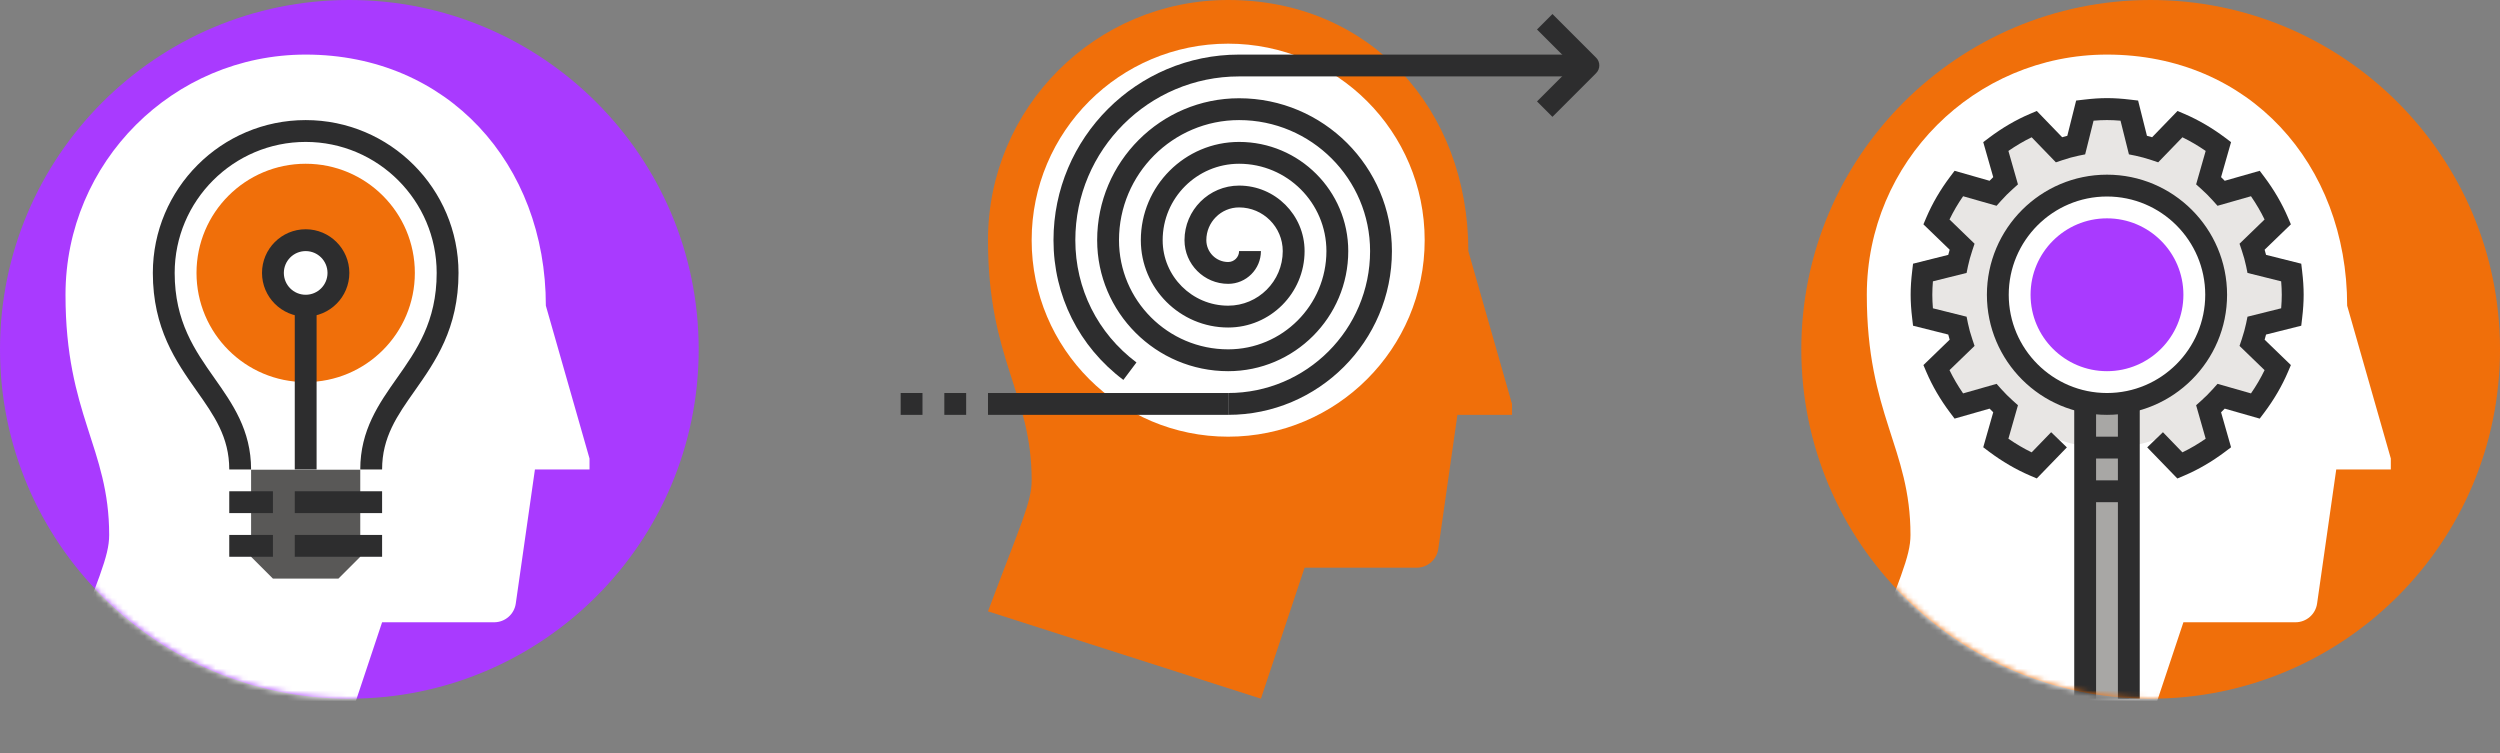
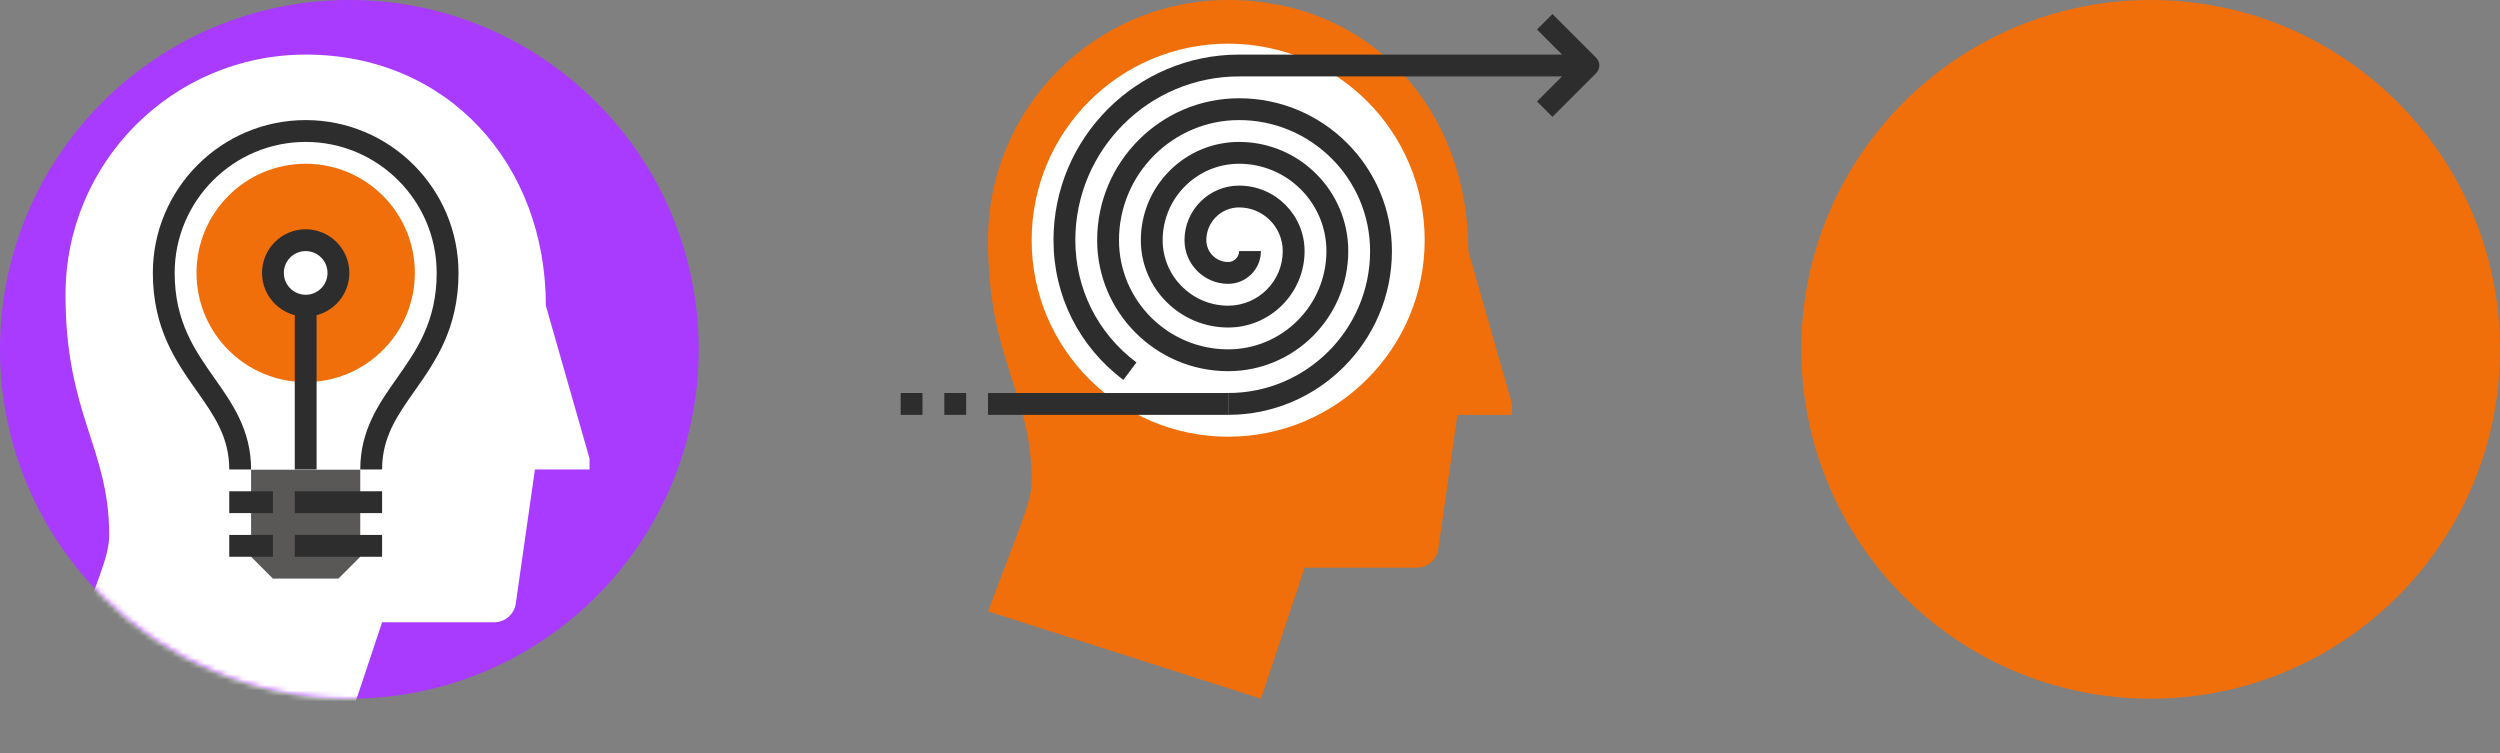
<svg xmlns="http://www.w3.org/2000/svg" width="458" height="138" viewBox="0 0 458 138" fill="none">
  <rect x="0" y="0" width="458" height="138" fill="#808080" stroke="none" />
  <g clip-path="url(#clip0_719_385)">
    <path d="M269 46C269 20 251 0 225 0C200.7 0 181 19.7 181 44C181 66 189 72 189 88C189 92 187 96 181 112L231 128L239 104H259.53C261.52 104 263.21 102.54 263.49 100.57L267 76H277V74L269 46Z" fill="#F06F0A" />
    <path d="M225 80C244.882 80 261 63.882 261 44C261 24.118 244.882 8 225 8C205.118 8 189 24.118 189 44C189 63.882 205.118 80 225 80Z" fill="white" />
    <path d="M225 76V72C239.34 72 251 60.34 251 46C251 32.77 240.23 22 227 22C214.87 22 205 31.87 205 44C205 55.03 213.97 64 225 64C234.93 64 243 55.92 243 46C243 37.18 235.82 30 227 30C219.28 30 213 36.28 213 44C213 50.62 218.38 56 225 56C230.51 56 235 51.51 235 46C235 41.59 231.41 38 227 38C223.69 38 221 40.69 221 44C221 46.2 222.79 48 225 48C226.1 48 227 47.1 227 46H231C231 49.31 228.31 52 225 52C220.59 52 217 48.41 217 44C217 38.49 221.49 34 227 34C233.62 34 239 39.38 239 46C239 53.72 232.72 60 225 60C216.18 60 209 52.82 209 44C209 34.08 217.07 26 227 26C238.03 26 247 34.97 247 46C247 58.13 237.13 68 225 68C211.77 68 201 57.23 201 44C201 29.66 212.66 18 227 18C242.44 18 255 30.56 255 46C255 62.54 241.54 76 225 76Z" fill="#2D2D2E" />
    <path d="M205.8 69.6C197.67 63.49 193 54.16 193 44C193 25.25 208.25 10 227 10H291V14H227C210.46 14 197 27.46 197 44C197 52.89 201.08 61.06 208.2 66.4L205.8 69.6Z" fill="#2D2D2E" />
    <path d="M284.41 21.41L281.58 18.58L288.17 11.99L281.58 5.4L284.41 2.57L292.41 10.57C293.19 11.35 293.19 12.62 292.41 13.4L284.41 21.4V21.41Z" fill="#2D2D2E" />
    <path d="M225 72H181V76H225V72Z" fill="#2D2D2E" />
    <path d="M177 72H173V76H177V72Z" fill="#2D2D2E" />
    <path d="M169 72H165V76H169V72Z" fill="#2D2D2E" />
  </g>
  <path d="M64 128C99.346 128 128 99.346 128 64C128 28.654 99.346 0 64 0C28.654 0 0 28.654 0 64C0 99.346 28.654 128 64 128Z" fill="#A93AFF" />
  <mask id="mask0_719_385" style="mask-type:luminance" maskUnits="userSpaceOnUse" x="0" y="0" width="128" height="128">
    <path d="M64 128C99.346 128 128 99.346 128 64C128 28.654 99.346 0 64 0C28.654 0 0 28.654 0 64C0 99.346 28.654 128 64 128Z" fill="white" />
  </mask>
  <g mask="url(#mask0_719_385)">
    <path d="M100 56C100 30 82 10 56 10C31.7 10 12 29.7 12 54C12 76 20 82 20 98C20 102 18 106 12 122L62 138L70 114H90.53C92.52 114 94.21 112.54 94.49 110.57L98 86H108V84L100 56Z" fill="white" />
  </g>
  <path d="M66 102L62 106H50L46 102V86H66V102Z" fill="#595857" />
  <path d="M70 90H54V94H70V90Z" fill="#2D2D2E" />
  <path d="M50 90H42V94H50V90Z" fill="#2D2D2E" />
  <path d="M70 98H54V102H70V98Z" fill="#2D2D2E" />
  <path d="M50 98H42V102H50V98Z" fill="#2D2D2E" />
  <path d="M68 86C68 72 82 68 82 50C82 35.64 70.36 24 56 24C41.64 24 30 35.64 30 50C30 68 44 72 44 86H68Z" fill="white" />
  <path d="M70 86H66C66 78.81 69.41 73.96 72.71 69.28C76.3 64.19 80 58.93 80 50C80 36.77 69.23 26 56 26C42.77 26 32 36.77 32 50C32 58.93 35.71 64.19 39.29 69.28C42.59 73.96 46 78.8 46 86H42C42 80.07 39.23 76.14 36.02 71.59C32.26 66.25 28 60.2 28 50C28 34.56 40.56 22 56 22C71.44 22 84 34.56 84 50C84 60.2 79.74 66.25 75.98 71.59C72.77 76.14 70 80.08 70 86Z" fill="#2D2D2E" />
  <path d="M56 70C67.046 70 76 61.046 76 50C76 38.954 67.046 30 56 30C44.954 30 36 38.954 36 50C36 61.046 44.954 70 56 70Z" fill="#F06F0A" />
  <path d="M58 56H54V86H58V56Z" fill="#2D2D2E" />
  <path d="M56 56C59.314 56 62 53.314 62 50C62 46.686 59.314 44 56 44C52.686 44 50 46.686 50 50C50 53.314 52.686 56 56 56Z" fill="white" />
  <path d="M56 58C51.59 58 48 54.41 48 50C48 45.59 51.59 42 56 42C60.41 42 64 45.59 64 50C64 54.41 60.41 58 56 58ZM56 46C53.79 46 52 47.79 52 50C52 52.21 53.79 54 56 54C58.21 54 60 52.21 60 50C60 47.79 58.21 46 56 46Z" fill="#2D2D2E" />
  <path d="M394 128C429.346 128 458 99.346 458 64C458 28.654 429.346 0 394 0C358.654 0 330 28.654 330 64C330 99.346 358.654 128 394 128Z" fill="#F06F0A" />
  <mask id="mask1_719_385" style="mask-type:luminance" maskUnits="userSpaceOnUse" x="330" y="0" width="128" height="128">
-     <path d="M394 128C429.346 128 458 99.346 458 64C458 28.654 429.346 0 394 0C358.654 0 330 28.654 330 64C330 99.346 358.654 128 394 128Z" fill="white" />
-   </mask>
+     </mask>
  <g mask="url(#mask1_719_385)">
    <path d="M430 56C430 30 412 10 386 10C361.7 10 342 29.7 342 54C342 76 350 82 350 98C350 102 348 106 342 122L392 138L400 114H420.53C422.52 114 424.21 112.54 424.49 110.57L428 86H438V84L430 56Z" fill="white" />
    <path d="M419.73 58.07C419.89 56.73 420 55.38 420 54C420 52.62 419.89 51.27 419.73 49.93L413.43 48.35C413.21 47.27 412.91 46.22 412.56 45.18L417.26 40.63C416.18 38.11 414.78 35.77 413.16 33.61L406.89 35.4C406.17 34.59 405.4 33.82 404.59 33.1L406.38 26.83C404.22 25.2 401.88 23.81 399.36 22.73L394.81 27.43C393.78 27.09 392.73 26.78 391.64 26.56L390.06 20.26C388.72 20.1 387.37 19.99 385.99 19.99C384.61 19.99 383.26 20.1 381.92 20.26L380.34 26.56C379.26 26.78 378.21 27.08 377.17 27.43L372.62 22.73C370.1 23.81 367.76 25.21 365.6 26.83L367.39 33.1C366.58 33.82 365.81 34.59 365.09 35.4L358.82 33.61C357.19 35.77 355.8 38.11 354.72 40.63L359.42 45.18C359.08 46.21 358.77 47.26 358.55 48.35L352.25 49.93C352.09 51.27 351.98 52.62 351.98 54C351.98 55.38 352.09 56.73 352.25 58.07L358.55 59.65C358.77 60.73 359.07 61.78 359.42 62.82L354.72 67.37C355.8 69.89 357.2 72.23 358.82 74.39L365.09 72.6C365.81 73.41 366.58 74.18 367.39 74.9L365.6 81.17C367.76 82.8 370.1 84.19 372.62 85.27L377.17 80.57C378.2 80.91 379.25 81.22 380.34 81.44L381.92 87.74C383.26 87.9 384.61 88.01 385.99 88.01C387.37 88.01 388.72 87.9 390.06 87.74L391.64 81.44C392.72 81.22 393.77 80.92 394.81 80.57L399.36 85.27C401.88 84.19 404.22 82.79 406.38 81.17L404.59 74.9C405.4 74.18 406.17 73.41 406.89 72.6L413.16 74.39C414.79 72.23 416.18 69.89 417.26 67.37L412.56 62.82C412.9 61.79 413.21 60.74 413.43 59.65L419.73 58.07ZM386 74C374.95 74 366 65.05 366 54C366 42.95 374.95 34 386 34C397.05 34 406 42.95 406 54C406 65.05 397.05 74 386 74Z" fill="#E8E6E4" />
    <path d="M390 74H382V128H390V74Z" fill="#A8A7A5" />
-     <path d="M398.88 87.65L393.37 81.96L396.25 79.18L399.82 82.87C401.27 82.17 402.69 81.33 404.08 80.37L402.33 74.24L403.27 73.4C404.02 72.73 404.74 72.01 405.41 71.26L406.25 70.32L412.38 72.07C413.34 70.69 414.17 69.26 414.87 67.81L410.28 63.37L410.68 62.18C411.04 61.1 411.3 60.14 411.49 59.25L411.74 58.02L417.91 56.48C417.98 55.6 418.02 54.79 418.02 54.01C418.02 53.23 417.98 52.42 417.91 51.54L411.74 50L411.49 48.77C411.31 47.87 411.04 46.91 410.68 45.84L410.28 44.65L414.87 40.21C414.17 38.76 413.33 37.34 412.38 35.95L406.25 37.7L405.41 36.76C404.74 36.01 404.02 35.29 403.27 34.62L402.33 33.78L404.08 27.65C402.69 26.69 401.27 25.86 399.82 25.15L395.38 29.74L394.19 29.34C393.11 28.98 392.14 28.72 391.25 28.53L390.02 28.28L388.48 22.11C386.71 21.96 385.28 21.96 383.54 22.11L382 28.28L380.77 28.53C379.88 28.71 378.91 28.98 377.83 29.34L376.64 29.74L372.2 25.15C370.75 25.85 369.33 26.69 367.94 27.65L369.69 33.78L368.75 34.62C368 35.29 367.28 36.01 366.61 36.76L365.77 37.7L359.64 35.95C358.68 37.33 357.85 38.76 357.15 40.21L361.74 44.65L361.34 45.84C360.98 46.92 360.72 47.88 360.53 48.77L360.28 50L354.11 51.54C354.04 52.42 354 53.23 354 54.01C354 54.79 354.04 55.6 354.11 56.48L360.28 58.02L360.53 59.25C360.71 60.15 360.98 61.11 361.34 62.18L361.74 63.37L357.15 67.81C357.85 69.26 358.69 70.68 359.64 72.07L365.77 70.32L366.61 71.26C367.28 72.01 368 72.73 368.75 73.4L369.69 74.24L367.94 80.37C369.33 81.33 370.75 82.17 372.2 82.87L375.77 79.18L378.65 81.96L373.14 87.65L371.87 87.11C369.31 86.01 366.81 84.55 364.43 82.77L363.33 81.94L365.16 75.53C364.93 75.31 364.71 75.09 364.49 74.86L358.08 76.69L357.25 75.59C355.47 73.22 354.01 70.72 352.91 68.15L352.37 66.88L357.18 62.23C357.08 61.91 357 61.59 356.92 61.29L350.47 59.67L350.31 58.3C350.12 56.73 350.03 55.32 350.03 53.99C350.03 52.66 350.12 51.26 350.31 49.68L350.47 48.31L356.92 46.69C357 46.38 357.09 46.07 357.18 45.75L352.37 41.1L352.91 39.83C354.01 37.26 355.47 34.76 357.25 32.39L358.08 31.29L364.49 33.12C364.71 32.89 364.93 32.67 365.16 32.45L363.33 26.04L364.43 25.21C366.81 23.42 369.31 21.96 371.87 20.87L373.14 20.33L377.79 25.14C378.11 25.05 378.43 24.96 378.73 24.88L380.35 18.42L381.72 18.26C384.89 17.88 387.17 17.88 390.33 18.26L391.7 18.42L393.32 24.88C393.63 24.96 393.94 25.05 394.27 25.14L398.92 20.33L400.19 20.87C402.75 21.97 405.25 23.43 407.63 25.21L408.73 26.04L406.9 32.45C407.13 32.67 407.35 32.89 407.57 33.12L413.98 31.29L414.81 32.39C416.59 34.76 418.05 37.26 419.15 39.83L419.69 41.1L414.88 45.75C414.98 46.07 415.06 46.39 415.14 46.69L421.59 48.31L421.75 49.68C421.94 51.25 422.03 52.66 422.03 53.99C422.03 55.32 421.94 56.72 421.75 58.3L421.59 59.67L415.14 61.29C415.06 61.6 414.97 61.91 414.88 62.23L419.69 66.88L419.15 68.15C418.05 70.72 416.59 73.22 414.81 75.59L413.98 76.69L407.57 74.86C407.35 75.09 407.13 75.31 406.9 75.53L408.73 81.94L407.63 82.77C405.26 84.55 402.75 86.02 400.19 87.11L398.92 87.65H398.88Z" fill="#2D2D2E" />
+     <path d="M398.88 87.65L393.37 81.96L396.25 79.18L399.82 82.87C401.27 82.17 402.69 81.33 404.08 80.37L402.33 74.24L403.27 73.4C404.02 72.73 404.74 72.01 405.41 71.26L406.25 70.32L412.38 72.07C413.34 70.69 414.17 69.26 414.87 67.81L410.28 63.37L410.68 62.18C411.04 61.1 411.3 60.14 411.49 59.25L411.74 58.02L417.91 56.48C417.98 55.6 418.02 54.79 418.02 54.01C418.02 53.23 417.98 52.42 417.91 51.54L411.74 50L411.49 48.77C411.31 47.87 411.04 46.91 410.68 45.84L410.28 44.65L414.87 40.21C414.17 38.76 413.33 37.34 412.38 35.95L406.25 37.7L405.41 36.76C404.74 36.01 404.02 35.29 403.27 34.62L402.33 33.78L404.08 27.65C402.69 26.69 401.27 25.86 399.82 25.15L395.38 29.74L394.19 29.34C393.11 28.98 392.14 28.72 391.25 28.53L390.02 28.28L388.48 22.11C386.71 21.96 385.28 21.96 383.54 22.11L382 28.28L380.77 28.53C379.88 28.71 378.91 28.98 377.83 29.34L376.64 29.74L372.2 25.15C370.75 25.85 369.33 26.69 367.94 27.65L369.69 33.78L368.75 34.62C368 35.29 367.28 36.01 366.61 36.76L365.77 37.7L359.64 35.95C358.68 37.33 357.85 38.76 357.15 40.21L361.74 44.65L361.34 45.84C360.98 46.92 360.72 47.88 360.53 48.77L360.28 50L354.11 51.54C354.04 52.42 354 53.23 354 54.01C354 54.79 354.04 55.6 354.11 56.48L360.28 58.02L360.53 59.25C360.71 60.15 360.98 61.11 361.34 62.18L361.74 63.37L357.15 67.81C357.85 69.26 358.69 70.68 359.64 72.07L365.77 70.32L366.61 71.26C367.28 72.01 368 72.73 368.75 73.4L369.69 74.24L367.94 80.37C369.33 81.33 370.75 82.17 372.2 82.87L375.77 79.18L378.65 81.96L373.14 87.65L371.87 87.11C369.31 86.01 366.81 84.55 364.43 82.77L363.33 81.94L365.16 75.53C364.93 75.31 364.71 75.09 364.49 74.86L358.08 76.69L357.25 75.59C355.47 73.22 354.01 70.72 352.91 68.15L352.37 66.88L357.18 62.23C357.08 61.91 357 61.59 356.92 61.29L350.47 59.67L350.31 58.3C350.12 56.73 350.03 55.32 350.03 53.99C350.03 52.66 350.12 51.26 350.31 49.68L350.47 48.31L356.92 46.69C357 46.38 357.09 46.07 357.18 45.75L352.37 41.1L352.91 39.83C354.01 37.26 355.47 34.76 357.25 32.39L358.08 31.29L364.49 33.12C364.71 32.89 364.93 32.67 365.16 32.45L363.33 26.04L364.43 25.21C366.81 23.42 369.31 21.96 371.87 20.87L373.14 20.33C378.11 25.05 378.43 24.96 378.73 24.88L380.35 18.42L381.72 18.26C384.89 17.88 387.17 17.88 390.33 18.26L391.7 18.42L393.32 24.88C393.63 24.96 393.94 25.05 394.27 25.14L398.92 20.33L400.19 20.87C402.75 21.97 405.25 23.43 407.63 25.21L408.73 26.04L406.9 32.45C407.13 32.67 407.35 32.89 407.57 33.12L413.98 31.29L414.81 32.39C416.59 34.76 418.05 37.26 419.15 39.83L419.69 41.1L414.88 45.75C414.98 46.07 415.06 46.39 415.14 46.69L421.59 48.31L421.75 49.68C421.94 51.25 422.03 52.66 422.03 53.99C422.03 55.32 421.94 56.72 421.75 58.3L421.59 59.67L415.14 61.29C415.06 61.6 414.97 61.91 414.88 62.23L419.69 66.88L419.15 68.15C418.05 70.72 416.59 73.22 414.81 75.59L413.98 76.69L407.57 74.86C407.35 75.09 407.13 75.31 406.9 75.53L408.73 81.94L407.63 82.77C405.26 84.55 402.75 86.02 400.19 87.11L398.92 87.65H398.88Z" fill="#2D2D2E" />
    <path d="M386 76C373.87 76 364 66.13 364 54C364 41.87 373.87 32 386 32C398.13 32 408 41.87 408 54C408 66.13 398.13 76 386 76ZM386 36C376.07 36 368 44.08 368 54C368 63.92 376.07 72 386 72C395.93 72 404 63.92 404 54C404 44.08 395.93 36 386 36Z" fill="#2D2D2E" />
    <path d="M392 74H388V128H392V74Z" fill="#2D2D2E" />
    <path d="M384 74H380V128H384V74Z" fill="#2D2D2E" />
    <path d="M386 68C393.732 68 400 61.732 400 54C400 46.268 393.732 40 386 40C378.268 40 372 46.268 372 54C372 61.732 378.268 68 386 68Z" fill="#A93AFF" />
    <path d="M390 80H382V84H390V80Z" fill="#2D2D2E" />
    <path d="M390 88H382V92H390V88Z" fill="#2D2D2E" />
  </g>
  <defs>
    <clipPath id="clip0_719_385">
      <rect width="128" height="128" fill="white" transform="translate(165)" />
    </clipPath>
  </defs>
</svg>